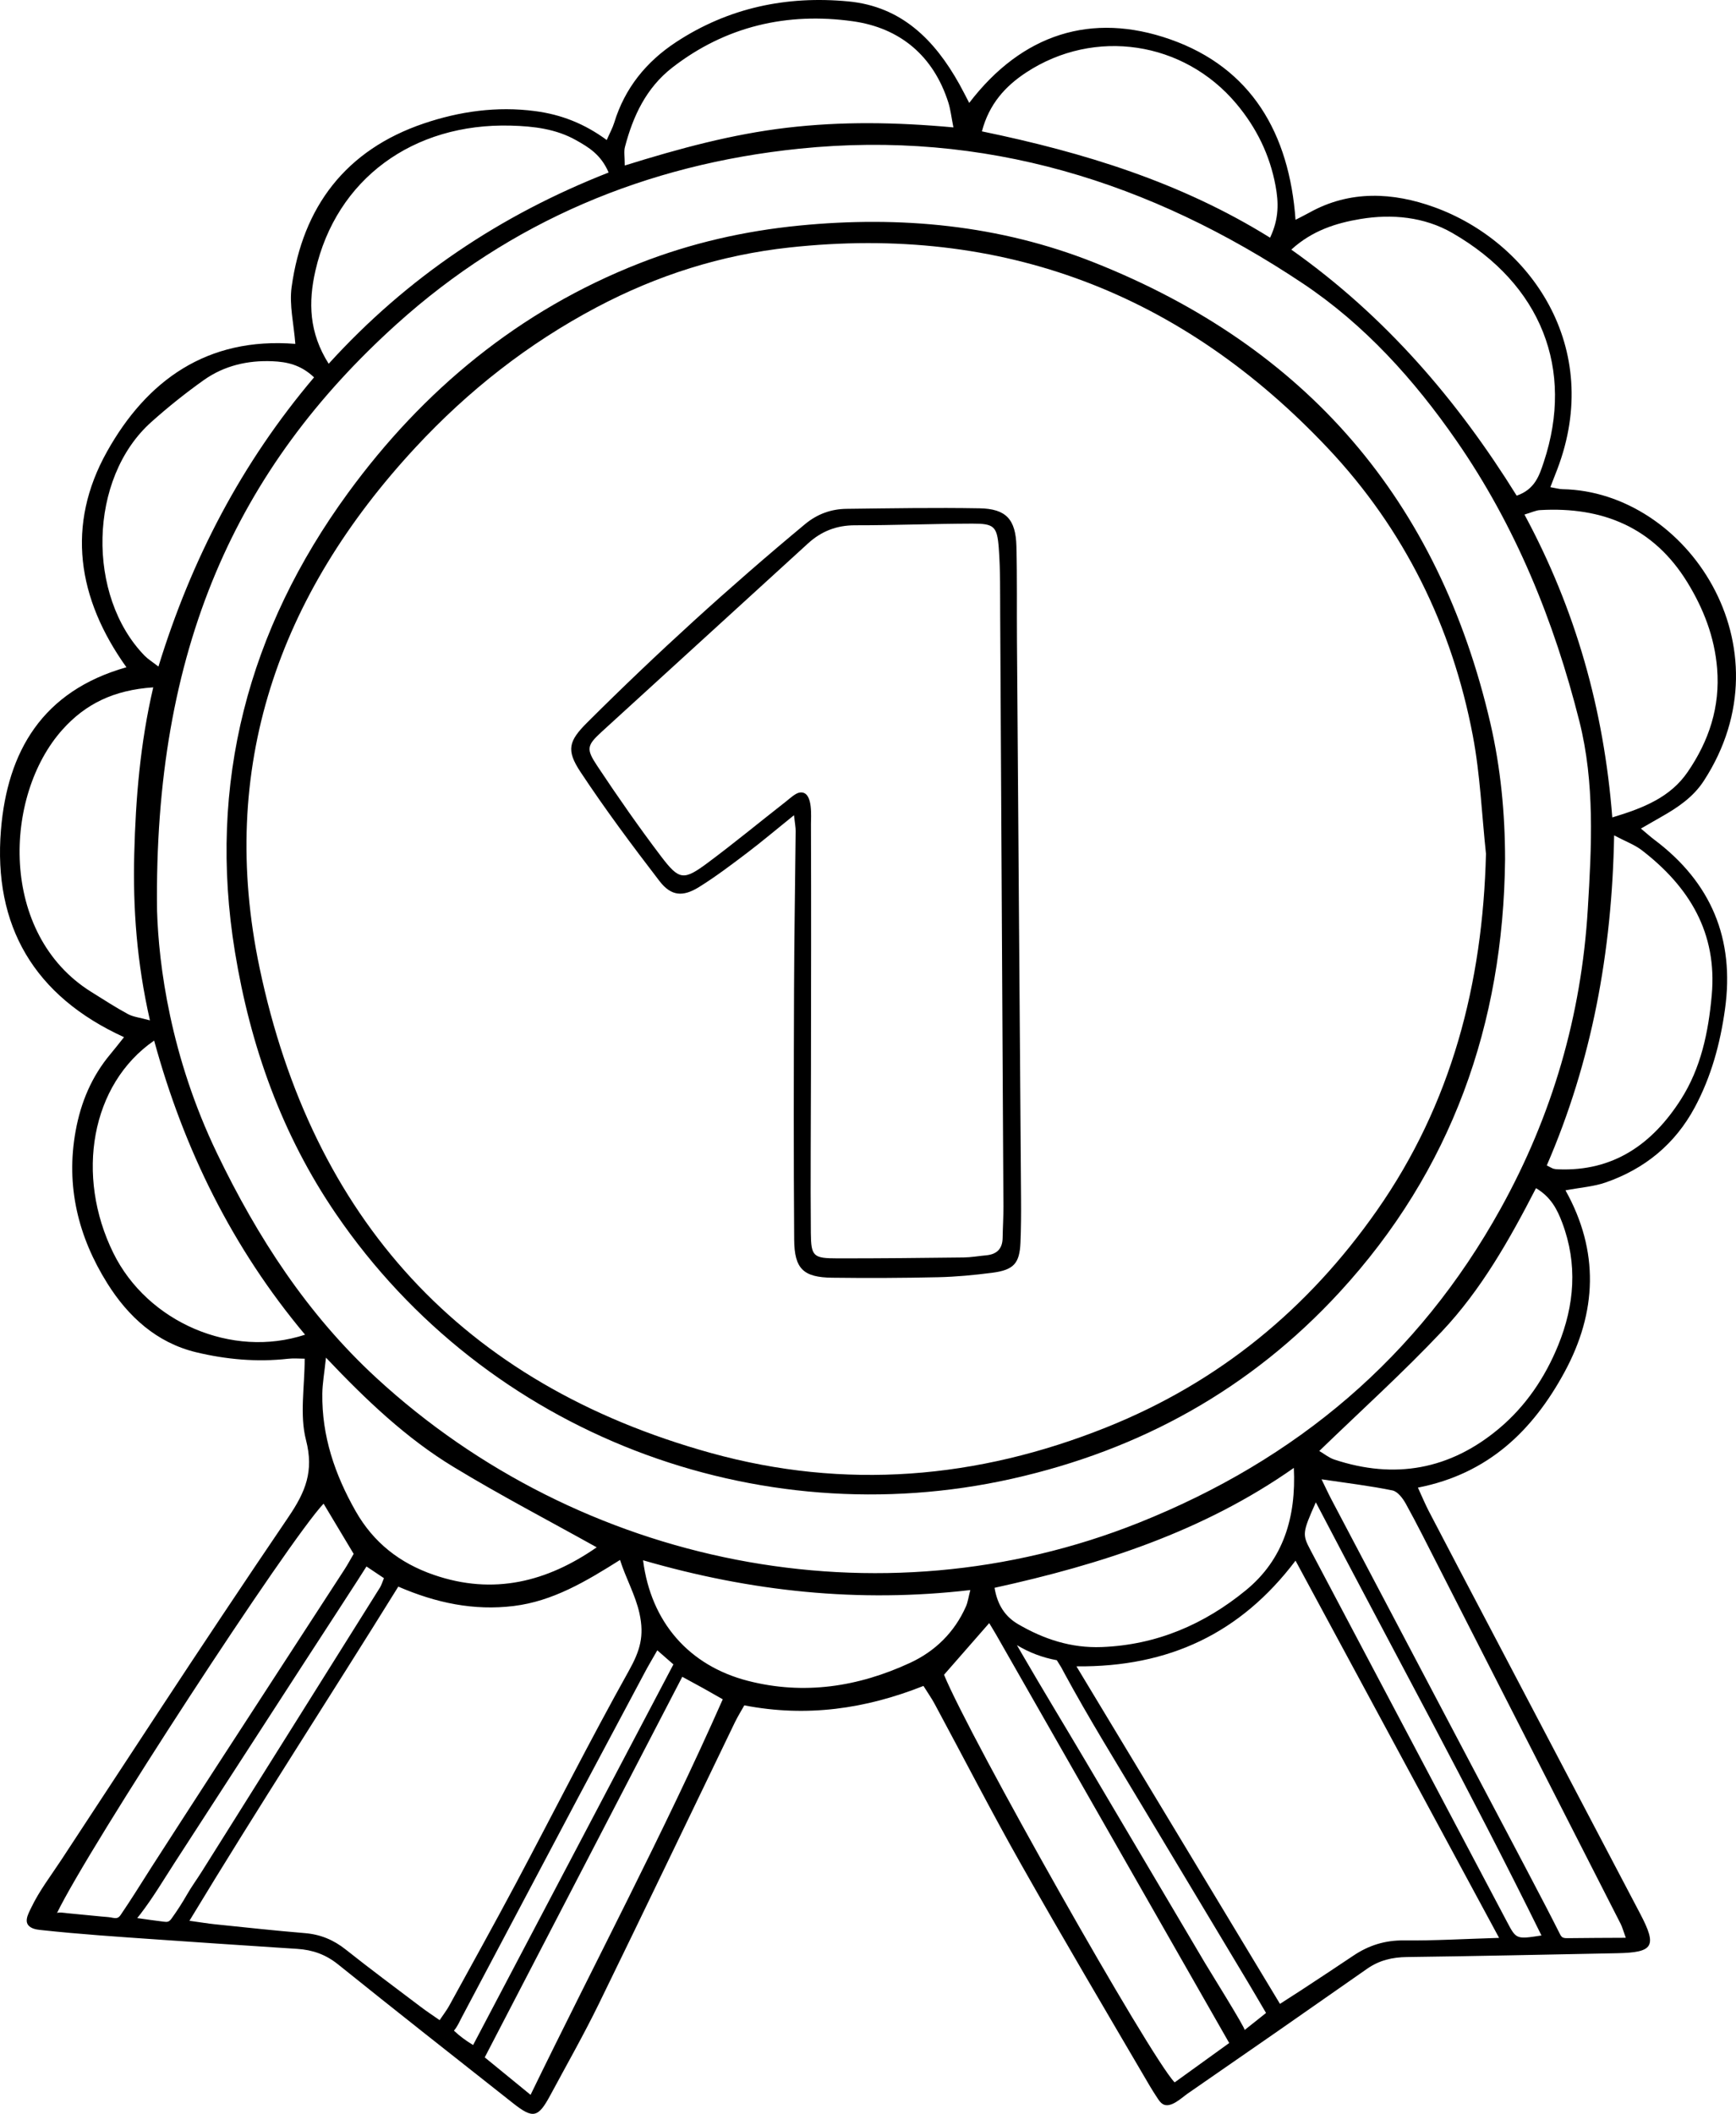
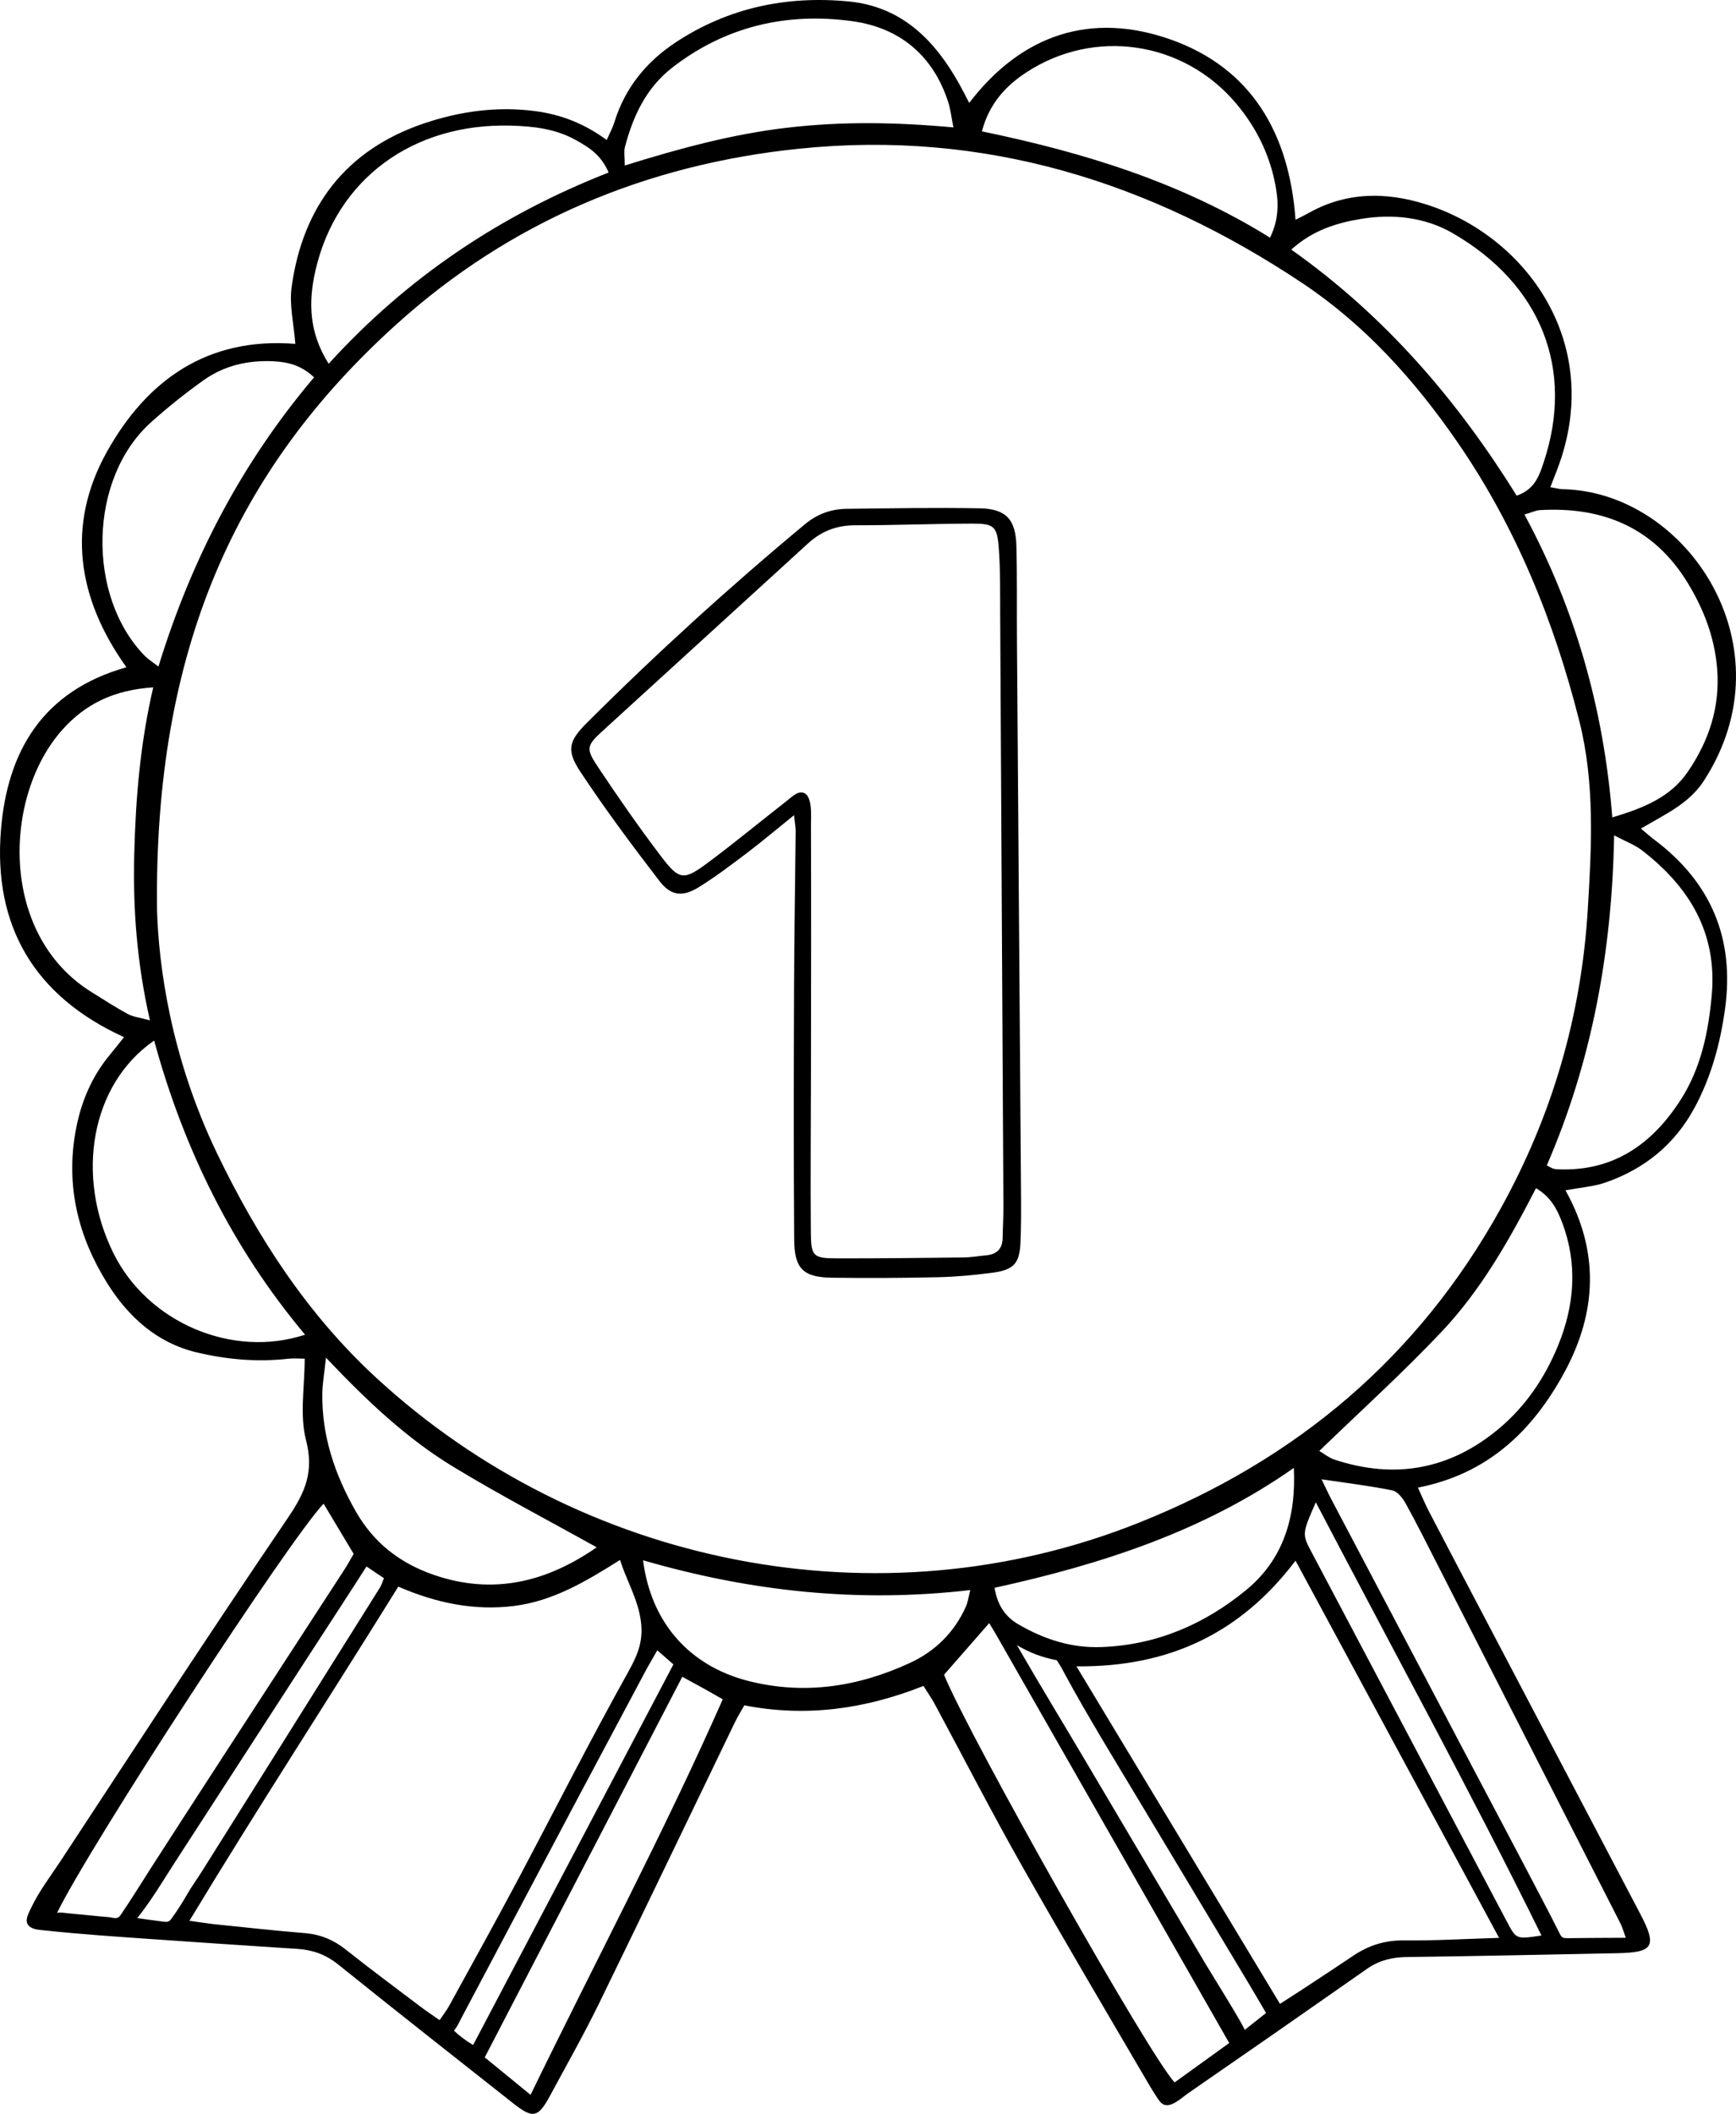
<svg xmlns="http://www.w3.org/2000/svg" width="152" height="185" viewBox="0 0 152 185" fill="none">
  <path d="M25.859 30.094C25.728 28.356 25.316 26.698 25.533 25.127C26.503 18.091 30.283 13.114 37.114 10.804C40.227 9.752 43.495 9.281 46.853 9.724C49.134 10.024 51.163 10.815 53.124 12.254C53.392 11.641 53.638 11.2 53.783 10.729C54.708 7.706 56.59 5.395 59.197 3.684C63.779 0.677 68.871 -0.391 74.285 0.124C78.944 0.568 81.836 3.499 83.989 7.348C84.268 7.845 84.521 8.357 84.862 9.006C89.496 2.955 95.588 1.031 102.464 3.445C109.569 5.94 112.892 11.68 113.433 19.237C113.909 18.99 114.287 18.807 114.652 18.604C118.212 16.62 121.985 16.834 125.574 18.129C133.964 21.157 140.442 30.369 136.346 41.089C136.166 41.561 135.981 42.031 135.744 42.636C136.21 42.715 136.513 42.808 136.818 42.814C147.681 43.017 156.814 56.605 149.182 68.338C148.256 69.763 146.9 70.677 145.456 71.492C144.903 71.803 144.353 72.124 143.674 72.515C144.168 72.926 144.501 73.23 144.86 73.499C149.833 77.237 151.892 82.176 151.037 88.318C150.619 91.332 149.834 94.228 148.386 96.922C146.658 100.137 144.008 102.301 140.58 103.49C139.542 103.85 138.403 103.926 137.07 104.177C140.038 109.491 139.834 114.834 136.987 120.083C134.213 125.195 130.309 128.989 124.149 130.195C124.526 131.013 124.791 131.657 125.113 132.274C126.874 135.648 128.643 139.019 130.419 142.385C134.816 150.751 139.212 159.117 143.608 167.483C145.111 170.345 144.791 170.882 141.579 170.943C135.454 171.061 129.329 171.201 123.202 171.277C121.903 171.294 120.765 171.558 119.691 172.311C114.468 175.97 109.232 179.61 103.982 183.231C103.473 183.584 102.488 184.557 101.809 184.146C101.611 184.027 101.477 183.827 101.35 183.634C101.122 183.287 100.897 182.941 100.687 182.584C96.904 176.128 93.094 169.686 89.411 163.172C86.794 158.547 84.363 153.814 81.841 149.134C81.567 148.625 81.231 148.15 80.856 147.551C75.799 149.554 70.655 150.312 65.17 149.251C64.896 149.74 64.596 150.222 64.347 150.731C60.379 158.942 56.441 167.173 52.436 175.368C51.111 178.079 49.617 180.707 48.187 183.366C47.116 185.358 46.673 185.454 44.913 184.063C39.803 180.029 34.68 176.008 29.609 171.928C28.524 171.056 27.381 170.65 26.015 170.562L24.202 170.445C20.749 170.22 17.296 169.988 13.843 169.747C10.426 169.51 7.012 169.285 3.608 168.916C3.35 168.888 3.086 168.859 2.849 168.757C1.956 168.373 2.448 167.554 2.745 166.935C3.448 165.467 4.474 164.137 5.366 162.777C6.306 161.346 7.245 159.914 8.185 158.482C10.065 155.619 11.944 152.757 13.824 149.896C15.703 147.035 17.593 144.18 19.494 141.331C21.394 138.481 23.306 135.639 25.23 132.805L25.256 132.765C26.761 130.553 27.494 128.752 26.794 126.037C26.225 123.834 26.678 121.37 26.678 118.91C26.212 118.91 25.705 118.862 25.21 118.918C22.491 119.224 19.797 118.978 17.166 118.346C13.708 117.511 11.22 115.225 9.403 112.327C6.847 108.253 5.743 103.799 6.625 98.965C7.082 96.456 8.034 94.197 9.683 92.236C10.058 91.789 10.414 91.327 10.859 90.771C2.985 87.181 -0.604 81.021 0.083 72.638C0.644 65.782 3.699 60.482 11.069 58.398C6.763 52.378 5.778 45.941 9.368 39.527C12.843 33.313 18.113 29.48 25.859 30.094ZM13.752 79.736C13.896 84.425 14.908 92.442 19.008 100.949C22.545 108.291 26.907 115.02 32.947 120.585C50.772 137.003 76.892 142.386 99.733 133.26C113.521 127.751 124.178 118.783 131.383 105.793C135.918 97.617 138.464 88.875 139.023 79.569C139.358 74.071 139.649 68.529 138.285 63.119C136.072 54.344 132.696 46.026 127.51 38.552C123.824 33.235 119.491 28.423 114.073 24.807C100.746 15.911 86.194 11.351 69.985 13.013C56.583 14.387 44.694 19.385 34.735 28.362C20.72 40.996 13.446 56.778 13.752 79.736ZM38.492 176.801C38.836 176.287 39.119 175.929 39.333 175.535C41.289 171.971 43.264 168.415 45.175 164.83C48.471 158.633 51.633 152.366 55.051 146.243C56.043 144.468 56.427 143.191 55.991 141.202C55.639 139.593 54.785 138.108 54.29 136.524C51.282 138.418 48.403 140.134 44.98 140.555C41.498 140.982 38.189 140.295 34.874 138.859C28.819 148.62 22.611 158.139 16.587 168.103C17.561 168.238 18.193 168.346 18.832 168.411C21.45 168.68 24.066 168.968 26.689 169.184C28.055 169.296 29.204 169.773 30.276 170.625C32.435 172.34 34.653 173.984 36.854 175.649C37.362 176.036 37.903 176.385 38.492 176.801ZM131.258 169.603C125.212 158.404 119.349 147.543 113.434 136.587C108.623 142.943 102.349 145.917 94.251 145.837L112.071 175.376C112.793 174.912 113.34 174.566 113.881 174.211C115.418 173.198 116.961 172.193 118.486 171.164C119.832 170.256 121.264 169.804 122.928 169.822C125.552 169.851 128.178 169.693 131.258 169.601V169.603ZM107.627 178.802C100.735 166.735 93.976 154.896 87.214 143.054C87.022 142.719 86.817 142.392 86.612 142.052L82.657 146.573C84.884 152.021 100.721 180.071 102.85 182.248L107.627 178.802ZM113.063 21.846C121.342 27.697 127.629 35.071 132.797 43.38C134.408 42.828 134.79 41.582 135.172 40.429C137.856 32.337 134.976 24.89 127.163 20.39C124.705 18.974 121.864 18.709 119.105 19.169C117.004 19.519 114.897 20.172 113.063 21.846ZM141.168 71.54C143.968 70.702 146.265 69.749 147.761 67.573C149.632 64.85 150.622 61.874 150.347 58.503C150.122 55.744 149.152 53.261 147.737 50.959C144.795 46.175 140.331 44.325 134.838 44.644C134.47 44.665 134.111 44.847 133.478 45.033C137.947 53.321 140.43 62.074 141.168 71.54ZM142.35 169.592C142.119 168.958 142.043 168.652 141.903 168.378C136.545 157.866 131.184 147.355 125.818 136.847C124.923 135.095 124.046 133.334 123.094 131.614C122.833 131.139 122.378 130.535 121.919 130.441C119.946 130.036 117.938 129.799 115.712 129.467C116.041 130.142 116.3 130.708 116.591 131.259C120.685 139.031 124.781 146.801 128.881 154.57C131.021 158.627 133.175 162.677 135.294 166.744C135.732 167.585 136.164 168.428 136.59 169.275C136.627 169.365 136.684 169.447 136.755 169.515C136.884 169.623 137.068 169.627 137.237 169.626C138.943 169.613 140.638 169.592 142.349 169.592H142.35ZM53.291 15.098C52.612 13.518 51.53 12.884 50.447 12.274C48.676 11.275 46.719 11.048 44.732 10.994C36.18 10.762 29.45 15.652 27.615 23.698C26.988 26.453 27.052 29.109 28.778 31.836C35.644 24.284 43.802 18.821 53.291 15.098ZM135.432 101.998C135.787 102.175 135.896 102.249 136.017 102.284C136.144 102.317 136.275 102.335 136.407 102.336C141.27 102.544 144.678 100.121 147.162 96.242C148.931 93.479 149.585 90.337 149.876 87.095C150.366 81.644 147.918 77.623 143.768 74.422C143.13 73.929 142.333 73.642 141.329 73.111C141.146 83.343 139.367 92.922 135.432 101.998ZM13.417 60.157C9.969 60.388 7.494 61.599 5.471 63.854C0.282 69.639 -0.112 81.765 7.994 86.813C9.054 87.474 10.103 88.156 11.2 88.75C11.666 89.003 12.244 89.057 13.128 89.301C11.979 84.252 11.631 79.508 11.755 74.72C11.88 69.877 12.273 65.066 13.417 60.157ZM111.204 20.802C112 19.131 111.952 17.708 111.685 16.267C111.185 13.562 110.015 11.175 108.244 9.07C103.643 3.6 95.839 2.421 89.86 6.337C88.017 7.543 86.601 9.111 85.974 11.497C94.876 13.337 103.389 15.942 111.204 20.802ZM115.513 126.988C115.958 127.248 116.363 127.584 116.828 127.738C122.123 129.494 126.952 128.618 131.227 125.045C133.588 123.073 135.279 120.559 136.429 117.741C137.861 114.236 138.15 110.632 136.785 107.012C136.349 105.855 135.797 104.76 134.488 103.987C132.153 108.523 129.691 112.873 126.265 116.508C122.872 120.11 119.182 123.436 115.513 126.988ZM13.497 91.07C7.959 94.891 6.578 102.88 9.927 109.669C12.914 115.723 20.313 118.92 26.711 116.81C20.348 109.222 16.095 100.586 13.497 91.07ZM27.498 33.026C26.32 31.908 25.1 31.669 23.848 31.615C21.691 31.524 19.636 32.002 17.87 33.246C16.267 34.383 14.73 35.61 13.266 36.919C7.704 41.863 7.584 52.184 12.665 57.39C12.959 57.691 13.331 57.916 13.872 58.337C16.769 48.924 21.149 40.523 27.498 33.026ZM83.479 11.15C83.293 10.215 83.227 9.581 83.039 8.987C81.738 4.889 78.804 2.439 74.671 1.861C68.933 1.059 63.551 2.284 58.875 5.906C56.582 7.683 55.429 10.152 54.718 12.865C54.614 13.267 54.703 13.72 54.703 14.485C59.522 12.982 64.123 11.743 68.882 11.182C73.657 10.618 78.429 10.687 83.479 11.15ZM4.982 167.443C5.045 167.312 5.802 167.433 5.911 167.443L7.192 167.567L8.945 167.736C9.202 167.761 9.467 167.772 9.719 167.815C9.946 167.854 10.184 167.934 10.393 167.785C10.471 167.721 10.537 167.644 10.588 167.557C11.005 166.934 11.423 166.317 11.819 165.687C12.299 164.922 12.783 164.159 13.271 163.4C15.138 160.501 17.01 157.604 18.888 154.711C20.765 151.818 22.645 148.925 24.526 146.032C26.405 143.141 28.285 140.249 30.164 137.356C30.446 136.922 30.69 136.465 30.966 135.993L28.332 131.598C25.258 134.843 7.831 161.556 4.982 167.443ZM52.245 135.42C48.03 133.069 43.787 130.861 39.711 128.385C35.613 125.898 32.127 122.606 28.541 118.82C28.397 120.186 28.233 121.075 28.221 121.968C28.171 125.673 29.312 129.035 31.132 132.242C32.707 135.018 35.013 136.808 37.99 137.833C43.216 139.634 47.904 138.433 52.245 135.42ZM56.305 136.554C56.994 141.981 60.337 145.775 65.468 147.101C70.386 148.37 75.146 147.631 79.685 145.531C81.878 144.516 83.574 142.856 84.574 140.6C84.741 140.221 84.793 139.793 84.959 139.159C75.164 140.299 65.76 139.293 56.305 136.554ZM113.285 128.469C105.345 134.044 96.388 136.92 87.081 138.963C87.331 140.485 88.028 141.497 89.148 142.149C91.399 143.46 93.786 144.251 96.466 144.148C101.283 143.963 105.458 142.153 109.1 139.167C112.369 136.482 113.495 132.787 113.285 128.469ZM46.455 183.338C52.142 171.64 58.119 160.407 63.283 148.72C62.597 148.331 62.089 148.038 61.575 147.753C61.022 147.446 60.464 147.146 59.739 146.751C53.941 157.918 48.217 168.939 42.443 180.059L46.455 183.338ZM115.211 131.48C114.029 134.145 114.014 134.286 114.748 135.674C120.485 146.523 126.223 157.372 131.963 168.221C132.761 169.731 132.77 169.728 134.968 169.391C128.686 156.648 121.883 144.247 115.21 131.48H115.211ZM89.445 144.684C91.284 147.854 93.195 150.99 95.061 154.145L102.03 165.922C103.191 167.886 104.353 169.849 105.515 171.813C105.811 172.315 109.089 177.576 108.977 177.665C109.747 177.051 110.275 176.63 110.851 176.171C110.243 175.138 109.751 174.29 109.246 173.448C108.517 172.231 107.788 171.015 107.057 169.799C104.701 165.877 102.346 161.953 99.993 158.029C97.688 154.177 95.309 150.344 93.175 146.402C93.052 146.174 92.935 145.934 92.791 145.716C92.759 145.664 92.537 145.3 92.531 145.3C91.296 145.077 90.113 144.63 89.04 143.982C89.175 144.216 89.31 144.45 89.445 144.684ZM12.299 167.51C12.206 167.631 12.111 167.75 12.016 167.868C12.787 167.988 13.563 168.08 14.336 168.183C14.473 168.201 14.616 168.218 14.742 168.165C14.869 168.112 14.962 167.99 15.044 167.876C15.523 167.211 15.967 166.521 16.373 165.81C16.775 165.109 17.244 164.473 17.675 163.787C18.594 162.324 19.514 160.861 20.433 159.398C22.27 156.471 24.108 153.543 25.945 150.615C27.782 147.686 29.618 144.759 31.454 141.832L33.272 138.934C33.403 138.726 33.469 138.474 33.617 138.119L32.088 137.096C32.107 137.108 26.959 145.013 26.491 145.735L20.886 154.388L15.272 163.052C14.305 164.548 13.388 166.095 12.299 167.51ZM41.424 178.978L58.962 145.666L57.552 144.434C57.129 145.177 56.799 145.723 56.499 146.285C54.522 149.986 52.549 153.689 50.58 157.394C47.199 163.765 43.823 170.138 40.452 176.514C40.236 176.923 40.052 177.368 39.745 177.719C40.269 178.22 40.805 178.6 41.424 178.978Z" fill="black" />
-   <path d="M131.78 75.221C131.634 89.617 127.103 102.433 117.287 113.094C109.529 121.521 99.93 126.881 88.608 129.419C66.287 134.421 42.618 125.548 29.421 106.245C24.658 99.278 21.913 91.513 20.569 83.296C18.161 68.57 21.74 55.102 30.467 43.15C37.036 34.152 45.45 27.168 56.003 23.038C60.504 21.276 65.165 20.216 69.978 19.743C78.832 18.872 87.513 19.686 95.792 22.971C114.405 30.355 125.973 43.8 130.496 63.307C131.397 67.217 131.778 71.199 131.78 75.221ZM130.11 74.74C129.741 71.289 129.603 67.796 128.959 64.398C127.143 54.828 122.947 46.309 116.265 39.227C103.501 25.698 87.804 19.626 69.111 21.661C63.14 22.312 57.553 24.085 52.251 26.888C46.247 30.062 41.003 34.182 36.403 39.134C24.358 52.101 19.05 67.222 22.731 84.718C27.334 106.6 40.415 121.114 62.24 127.163C73.959 130.411 85.55 129.459 96.894 124.911C106.755 120.962 114.538 114.539 120.554 105.948C127.102 96.601 129.824 86.066 130.108 74.74H130.11Z" fill="black" />
  <path d="M69.52 71.346C67.94 72.62 66.695 73.673 65.396 74.656C64.039 75.686 62.669 76.719 61.224 77.622C59.788 78.518 58.76 78.431 57.742 77.108C55.345 73.99 52.991 70.834 50.824 67.557C49.56 65.646 49.79 64.855 51.412 63.237C57.508 57.159 63.87 51.369 70.496 45.866C71.567 44.982 72.772 44.549 74.121 44.533C78.004 44.487 81.887 44.418 85.768 44.487C88.091 44.528 88.935 45.453 88.995 47.807C89.066 50.558 89.022 53.311 89.043 56.063C89.161 72.38 89.281 88.696 89.402 105.012C89.411 106.257 89.402 107.503 89.35 108.747C89.272 110.574 88.764 111.148 86.864 111.392C85.297 111.594 83.719 111.745 82.143 111.78C79.05 111.85 75.956 111.864 72.862 111.824C70.341 111.793 69.554 111.051 69.536 108.492C69.484 101.22 69.499 93.948 69.524 86.675C69.539 82.023 69.623 77.373 69.667 72.719C69.669 72.403 69.601 72.086 69.52 71.346ZM70.267 69.363C71.182 69.526 71.004 71.503 71.006 72.124C71.032 79.333 71.015 86.541 71.006 93.749C71.001 98.469 70.954 103.188 70.996 107.907C71.014 109.971 71.216 110.127 73.317 110.13C77.005 110.135 80.693 110.094 84.381 110.051C85.036 110.043 85.691 109.923 86.346 109.864C87.281 109.779 87.774 109.293 87.788 108.339C87.803 107.422 87.862 106.504 87.857 105.585C87.768 88.344 87.673 71.103 87.574 53.862C87.562 51.897 87.598 49.927 87.451 47.971C87.306 46.052 87.033 45.823 85.135 45.827C81.712 45.836 78.29 45.976 74.868 45.972C73.249 45.972 71.918 46.492 70.75 47.558C64.729 53.048 58.711 58.539 52.695 64.033C51.364 65.255 51.305 65.544 52.313 67.061C54.092 69.737 55.932 72.38 57.875 74.94C59.485 77.06 59.858 77.082 62.014 75.477C64.332 73.749 66.564 71.908 68.843 70.127C69.149 69.888 69.657 69.4 70.044 69.359C70.118 69.349 70.194 69.35 70.267 69.363Z" fill="black" />
</svg>